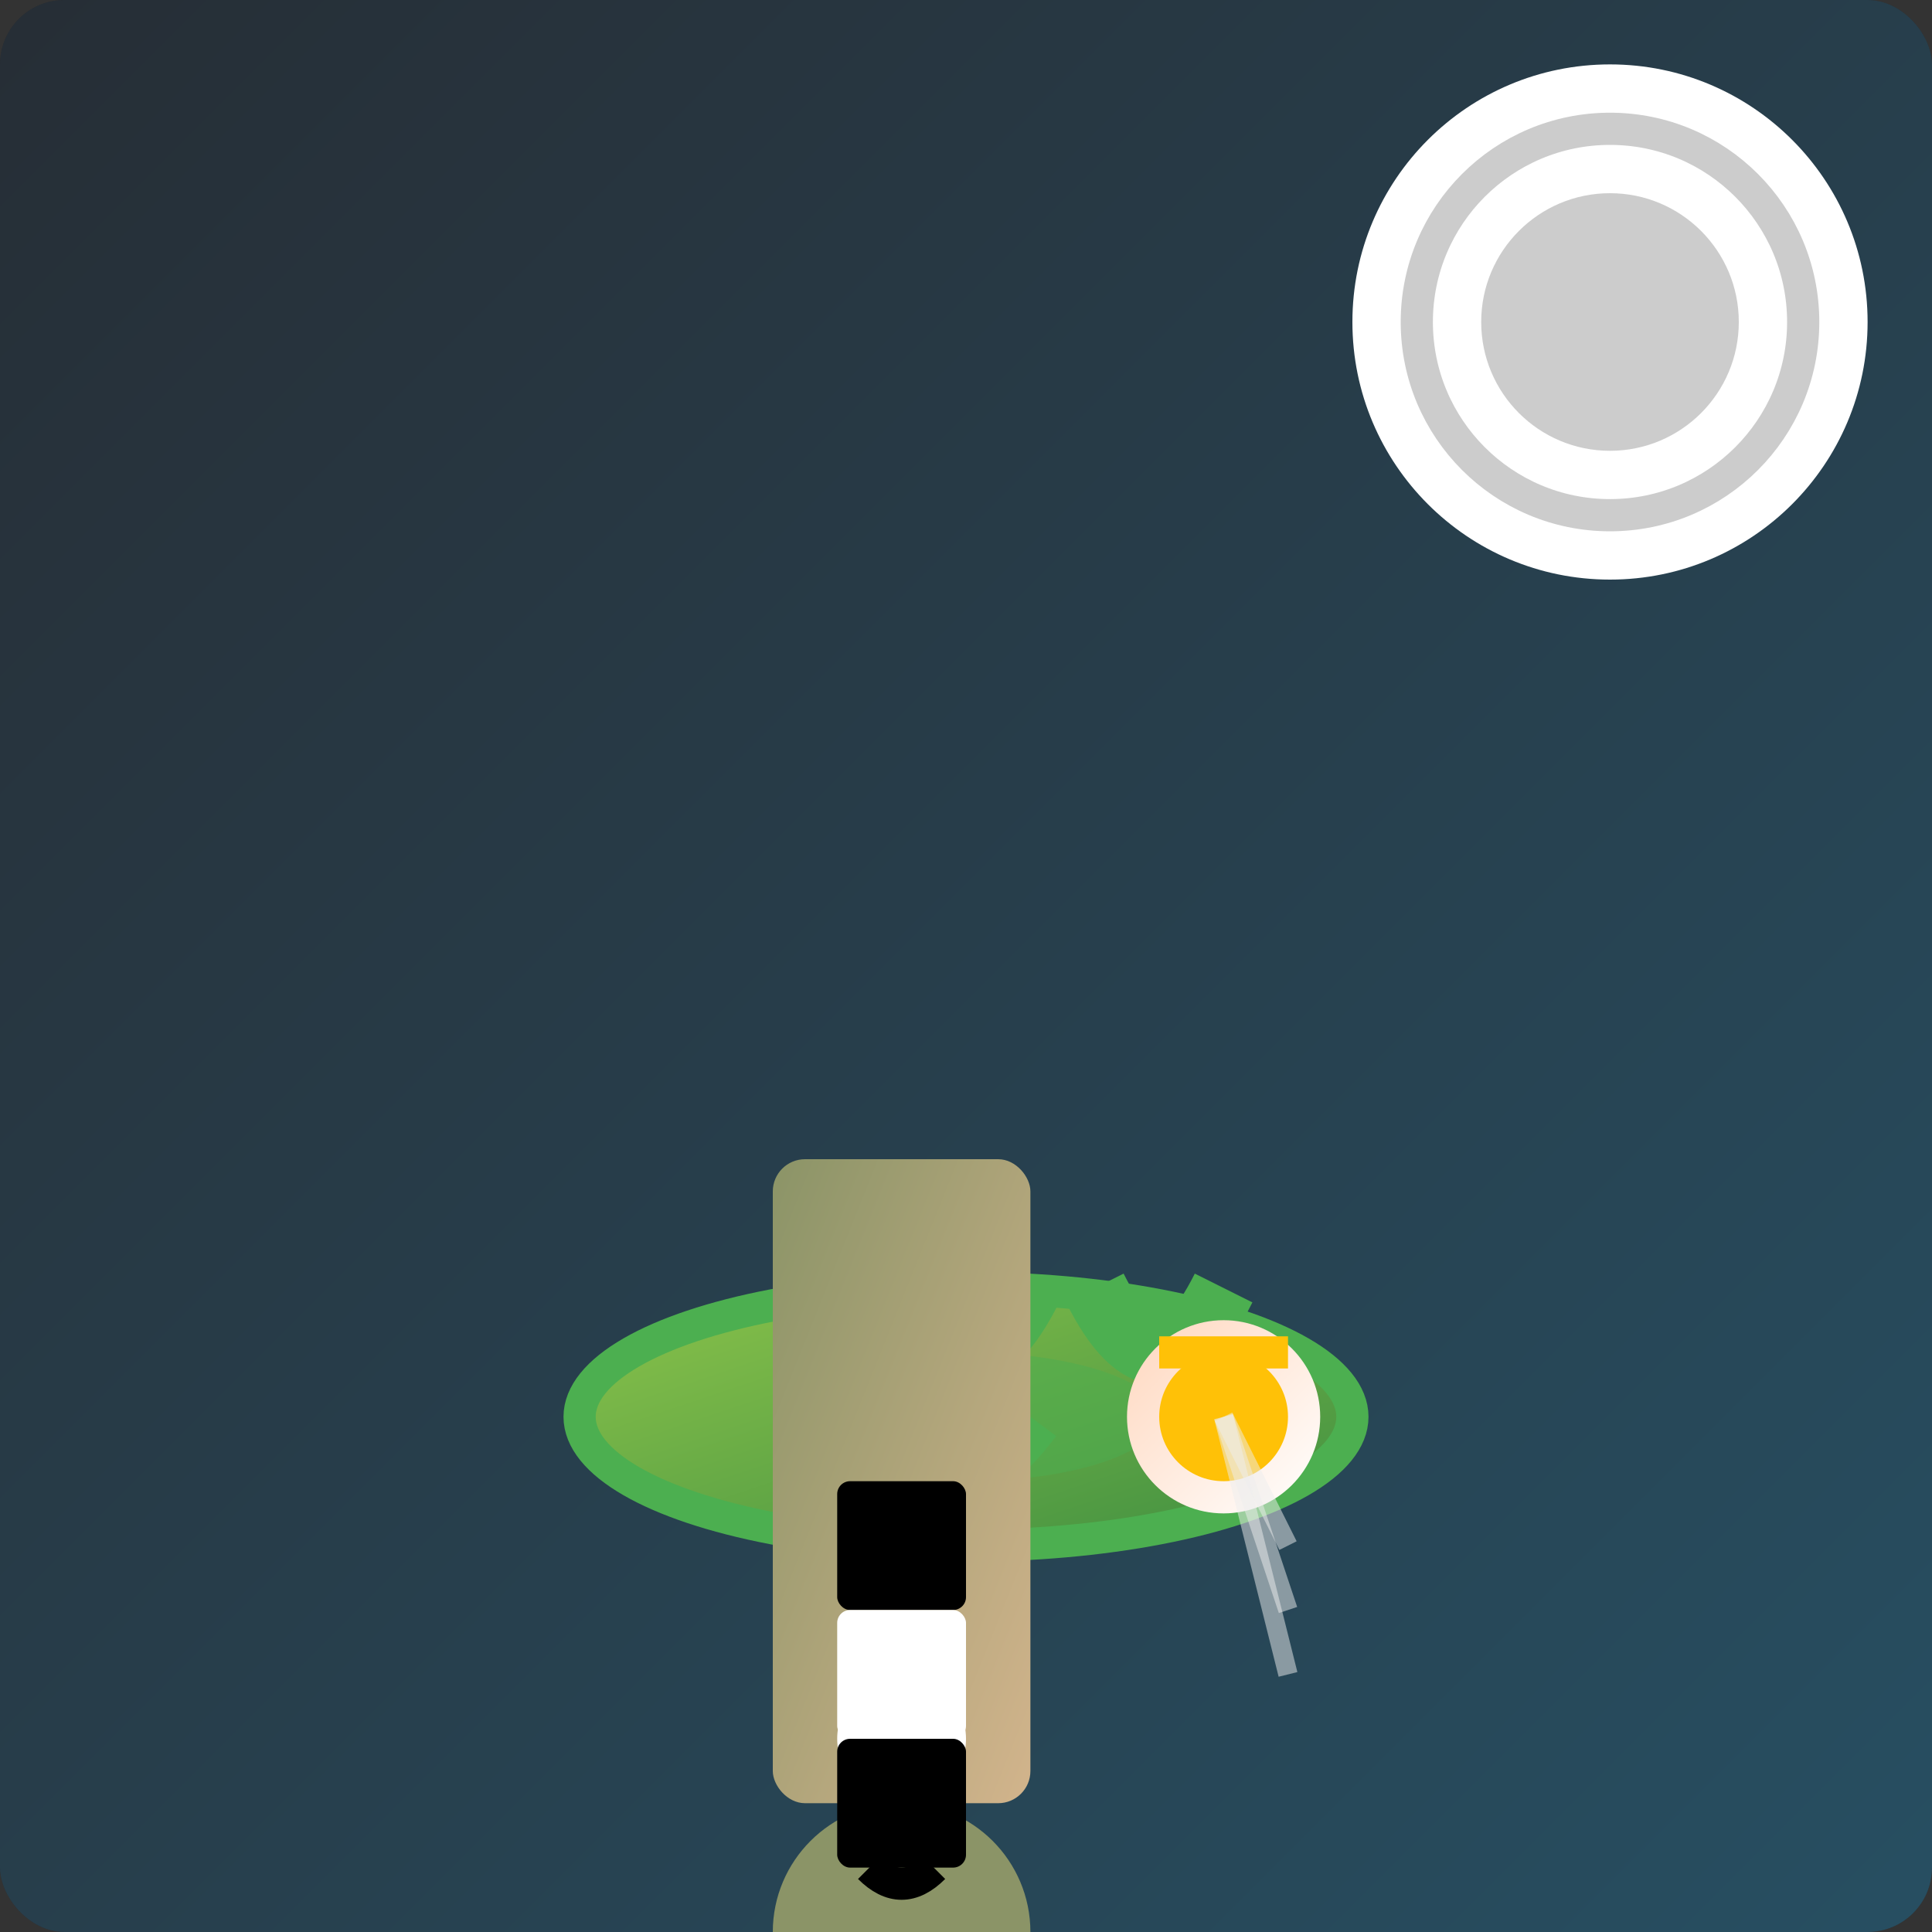
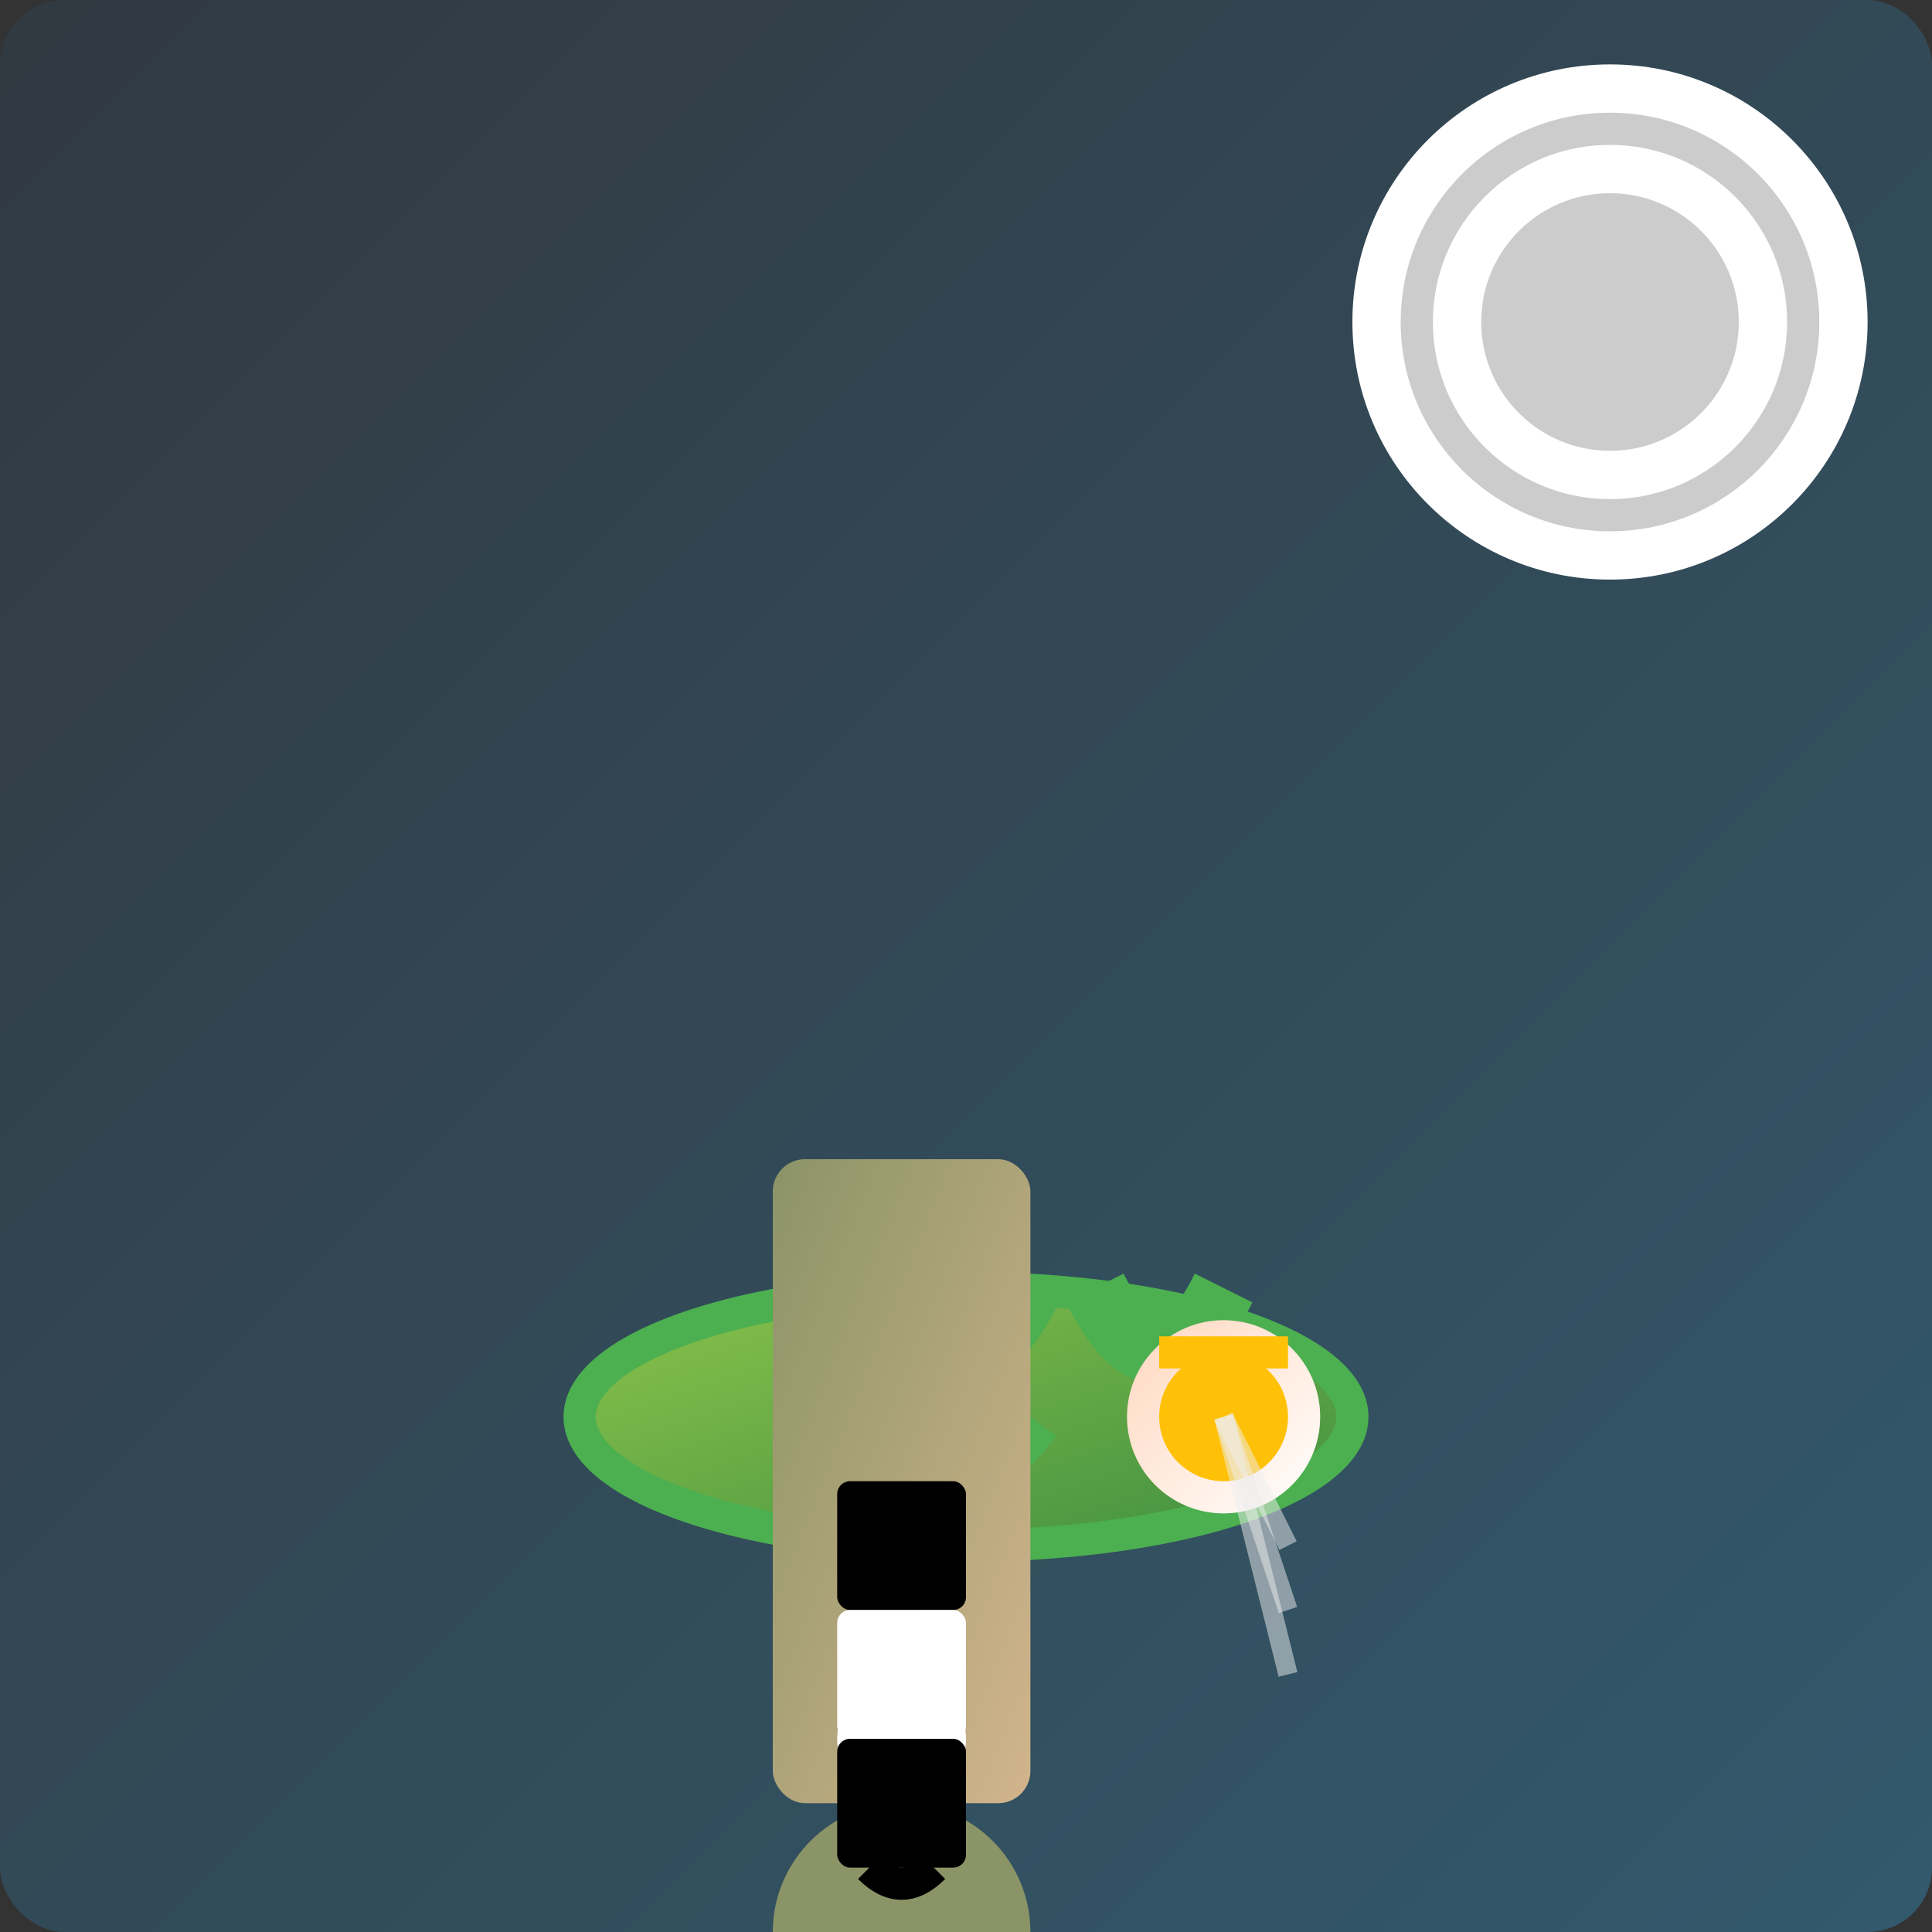
<svg xmlns="http://www.w3.org/2000/svg" viewBox="0 0 300 300">
  <rect x="0" y="0" width="300" height="300" fill="#333333" stroke="none" />
-   <rect x="0" y="0" width="300" height="300" fill="#212121" rx="10" />
  <linearGradient id="nightSky" x1="0%" y1="0%" x2="100%" y2="100%">
    <stop offset="0" stop-color="#2E4053" />
    <stop offset="1" stop-color="#3093C3" />
  </linearGradient>
  <rect x="0" y="0" width="300" height="300" fill="url(#nightSky)" rx="10" opacity="0.4" />
  <circle cx="250" cy="50" r="40" fill="#fff" />
  <circle cx="250" cy="50" r="20" fill="#ccc" />
  <circle cx="250" cy="50" r="30" stroke="#ccc" stroke-width="5" fill="none" />
  <linearGradient id="lilyPad" x1="0%" y1="0%" x2="100%" y2="100%">
    <stop offset="0" stop-color="#8BC34A" />
    <stop offset="1" stop-color="#3E8E41" />
  </linearGradient>
  <ellipse cx="150" cy="220" rx="60" ry="20" fill="url(#lilyPad)" stroke="#4CAF50" stroke-width="5" />
-   <ellipse cx="150" cy="220" rx="30" ry="10" fill="#4CAF50" opacity="0.5" />
  <path d="M 130,220 Q 145,240 160,220" stroke="#4CAF50" stroke-width="10" fill="none" />
  <path d="M 140,200 Q 150,220 160,200" stroke="#4CAF50" stroke-width="10" fill="none" />
  <path d="M 170,200 Q 180,220 190,200" stroke="#4CAF50" stroke-width="10" fill="none" />
  <g transform="translate(120,180)">
    <linearGradient id="giraffe" x1="0%" y1="0%" x2="100%" y2="100%">
      <stop offset="0" stop-color="#8B9467" />
      <stop offset="1" stop-color="#D2B48C" />
    </linearGradient>
    <rect x="0" y="0" width="40" height="100" fill="url(#giraffe)" rx="5" />
    <circle cx="20" cy="120" r="20" fill="#8B9467" />
    <path d="M 20,140 Q 25,155 30,140" stroke="#8B9467" stroke-width="5" fill="none" />
    <path d="M 10,110 Q 15,125 20,110" stroke="#8B9467" stroke-width="5" fill="none" />
    <circle cx="20" cy="90" r="10" fill="#fff" />
  </g>
  <g transform="translate(120,180)">
    <rect x="10" y="50" width="20" height="20" fill="#000" rx="2" />
    <rect x="10" y="70" width="20" height="20" fill="#fff" rx="2" />
    <rect x="10" y="90" width="20" height="20" fill="#000" rx="2" />
    <path d="M 15,110 Q 20,115 25,110" stroke="#000" stroke-width="5" fill="none" />
  </g>
  <g transform="translate(190,220)">
    <linearGradient id="teaCup" x1="0%" y1="0%" x2="100%" y2="100%">
      <stop offset="0" stop-color="#FFD7BE" />
      <stop offset="1" stop-color="#FFF" />
    </linearGradient>
    <circle cx="0" cy="0" r="15" fill="url(#teaCup)" />
    <circle cx="0" cy="0" r="10" fill="#FFC107" />
    <path d="M -10,-10 Q 0,-10 10,-10" stroke="#FFC107" stroke-width="5" fill="none" />
  </g>
  <g transform="translate(190,220)">
    <path d="M 0,0 Q 5,10 10,20" stroke="#eee" stroke-width="3" fill="none" opacity="0.5" />
    <path d="M 0,0 Q 5,15 10,30" stroke="#eee" stroke-width="3" fill="none" opacity="0.5" />
    <path d="M 0,0 Q 5,20 10,40" stroke="#eee" stroke-width="3" fill="none" opacity="0.5" />
  </g>
</svg>